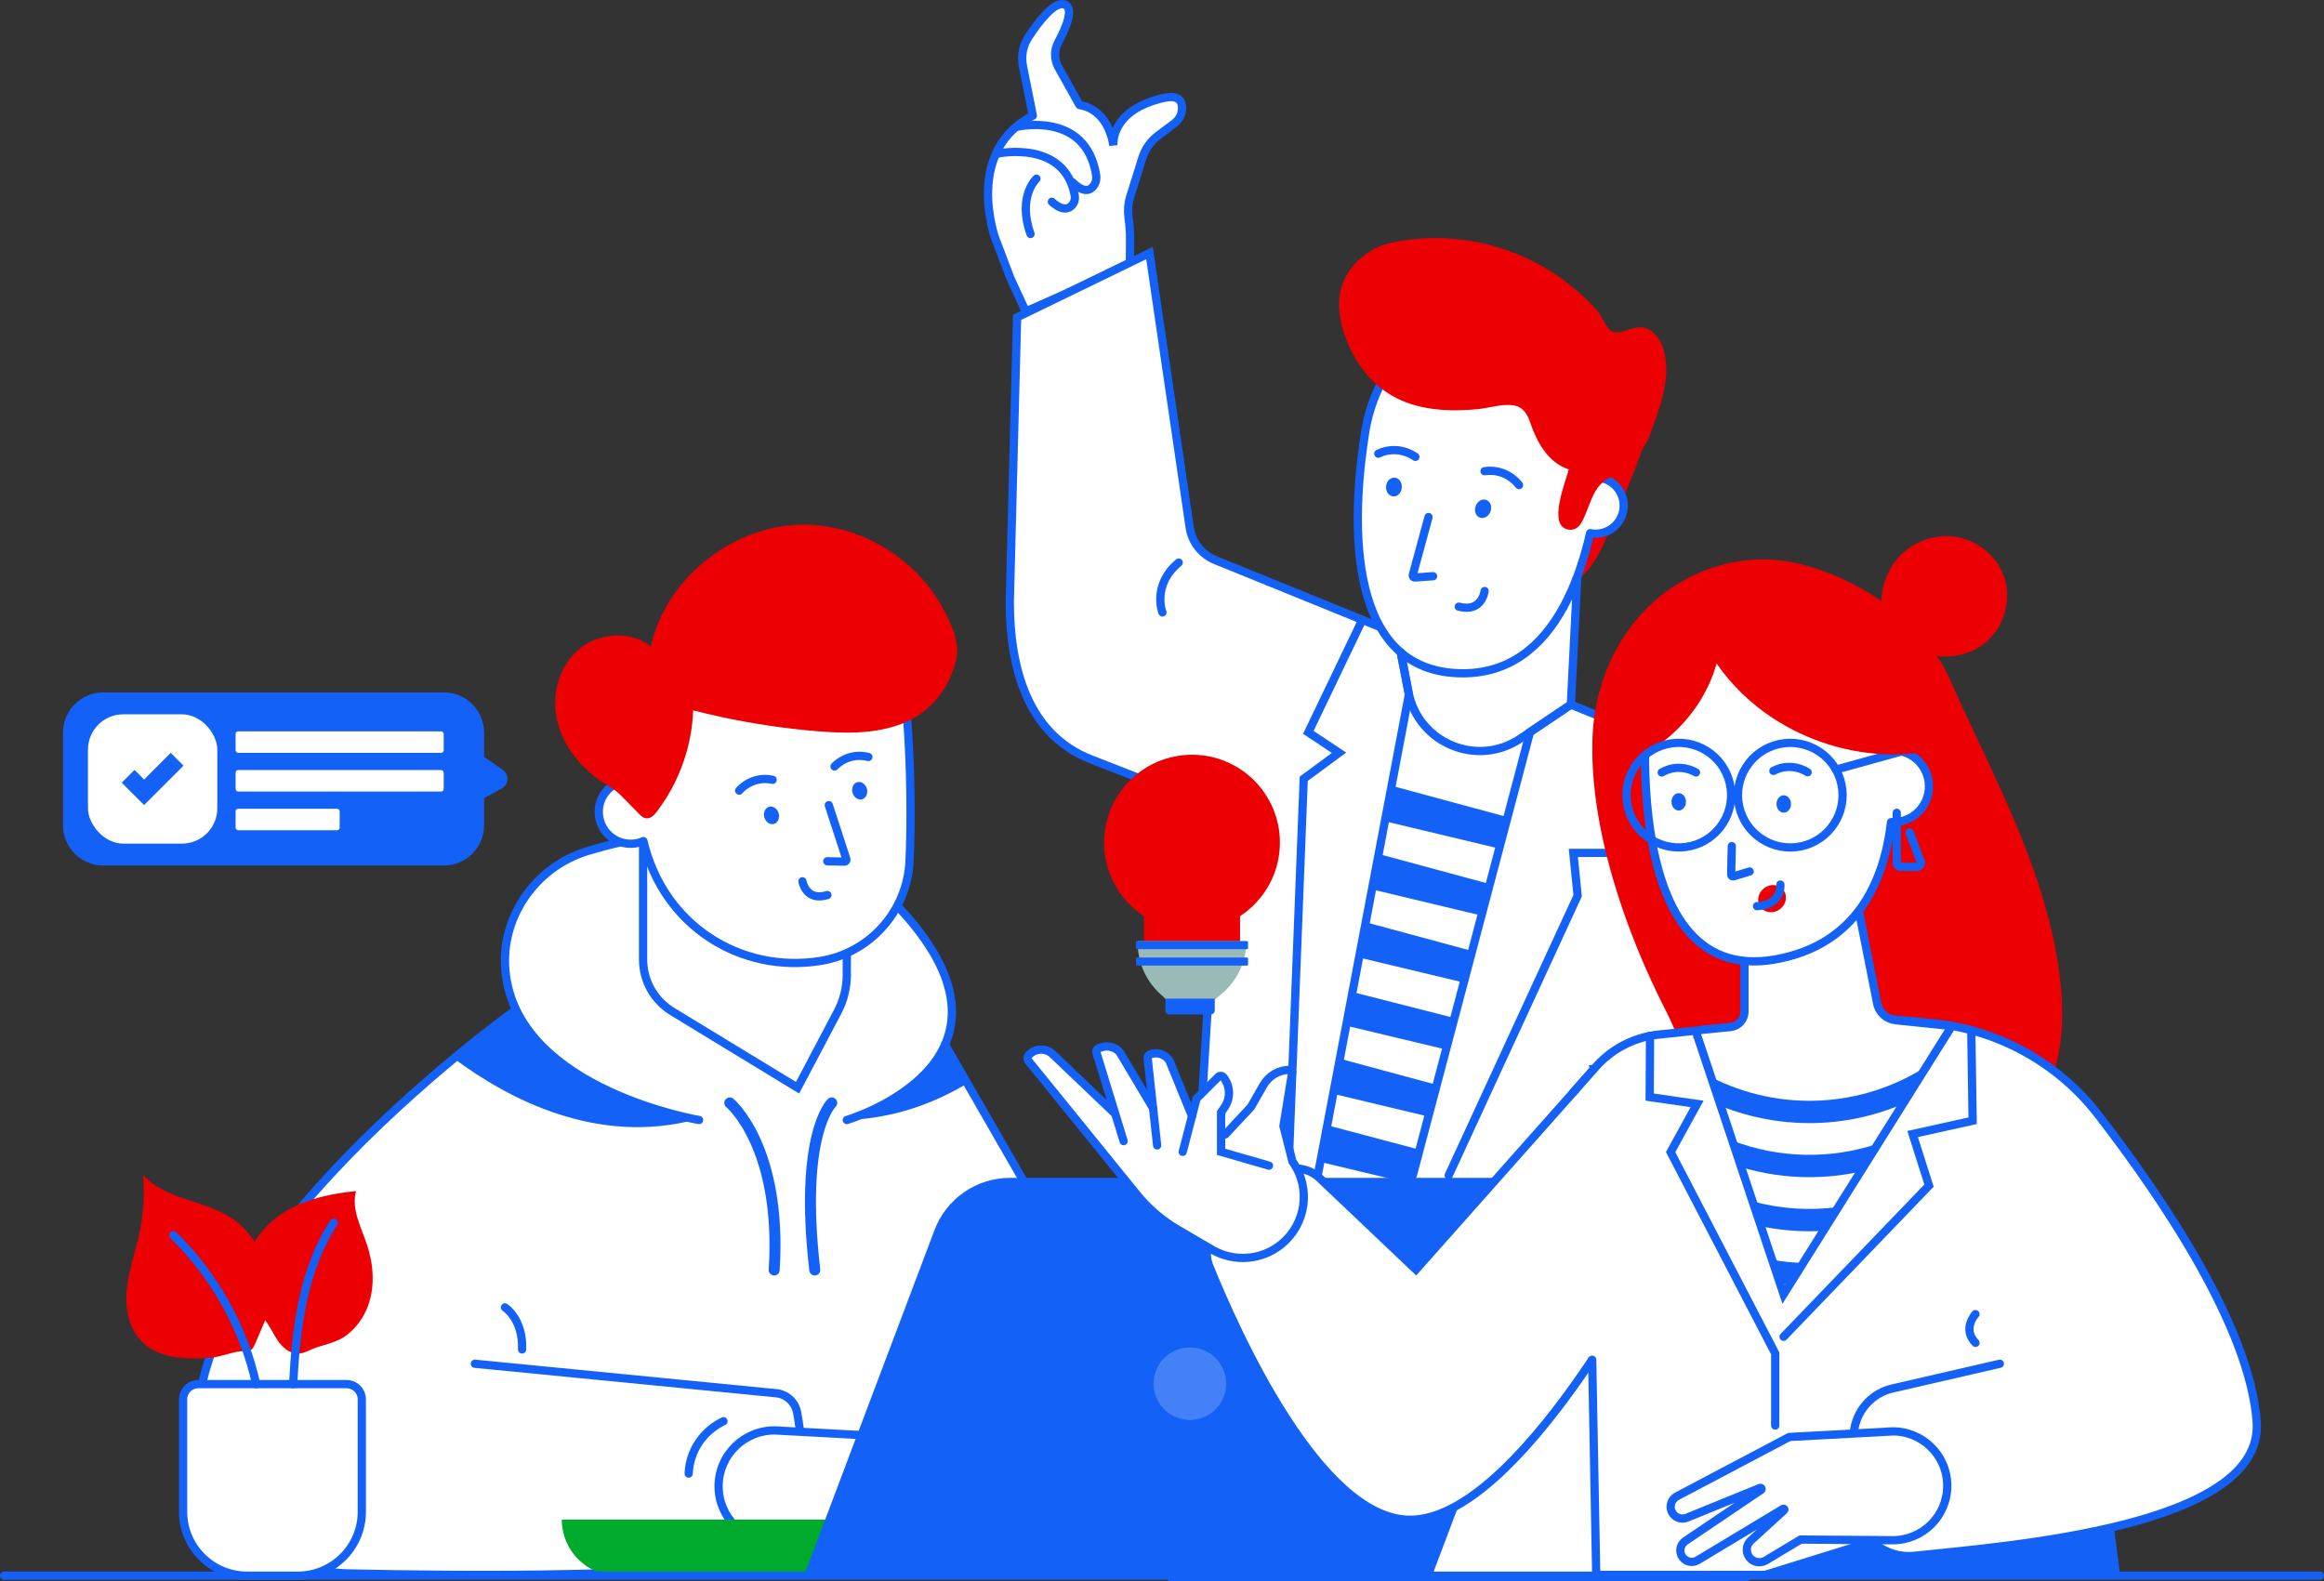
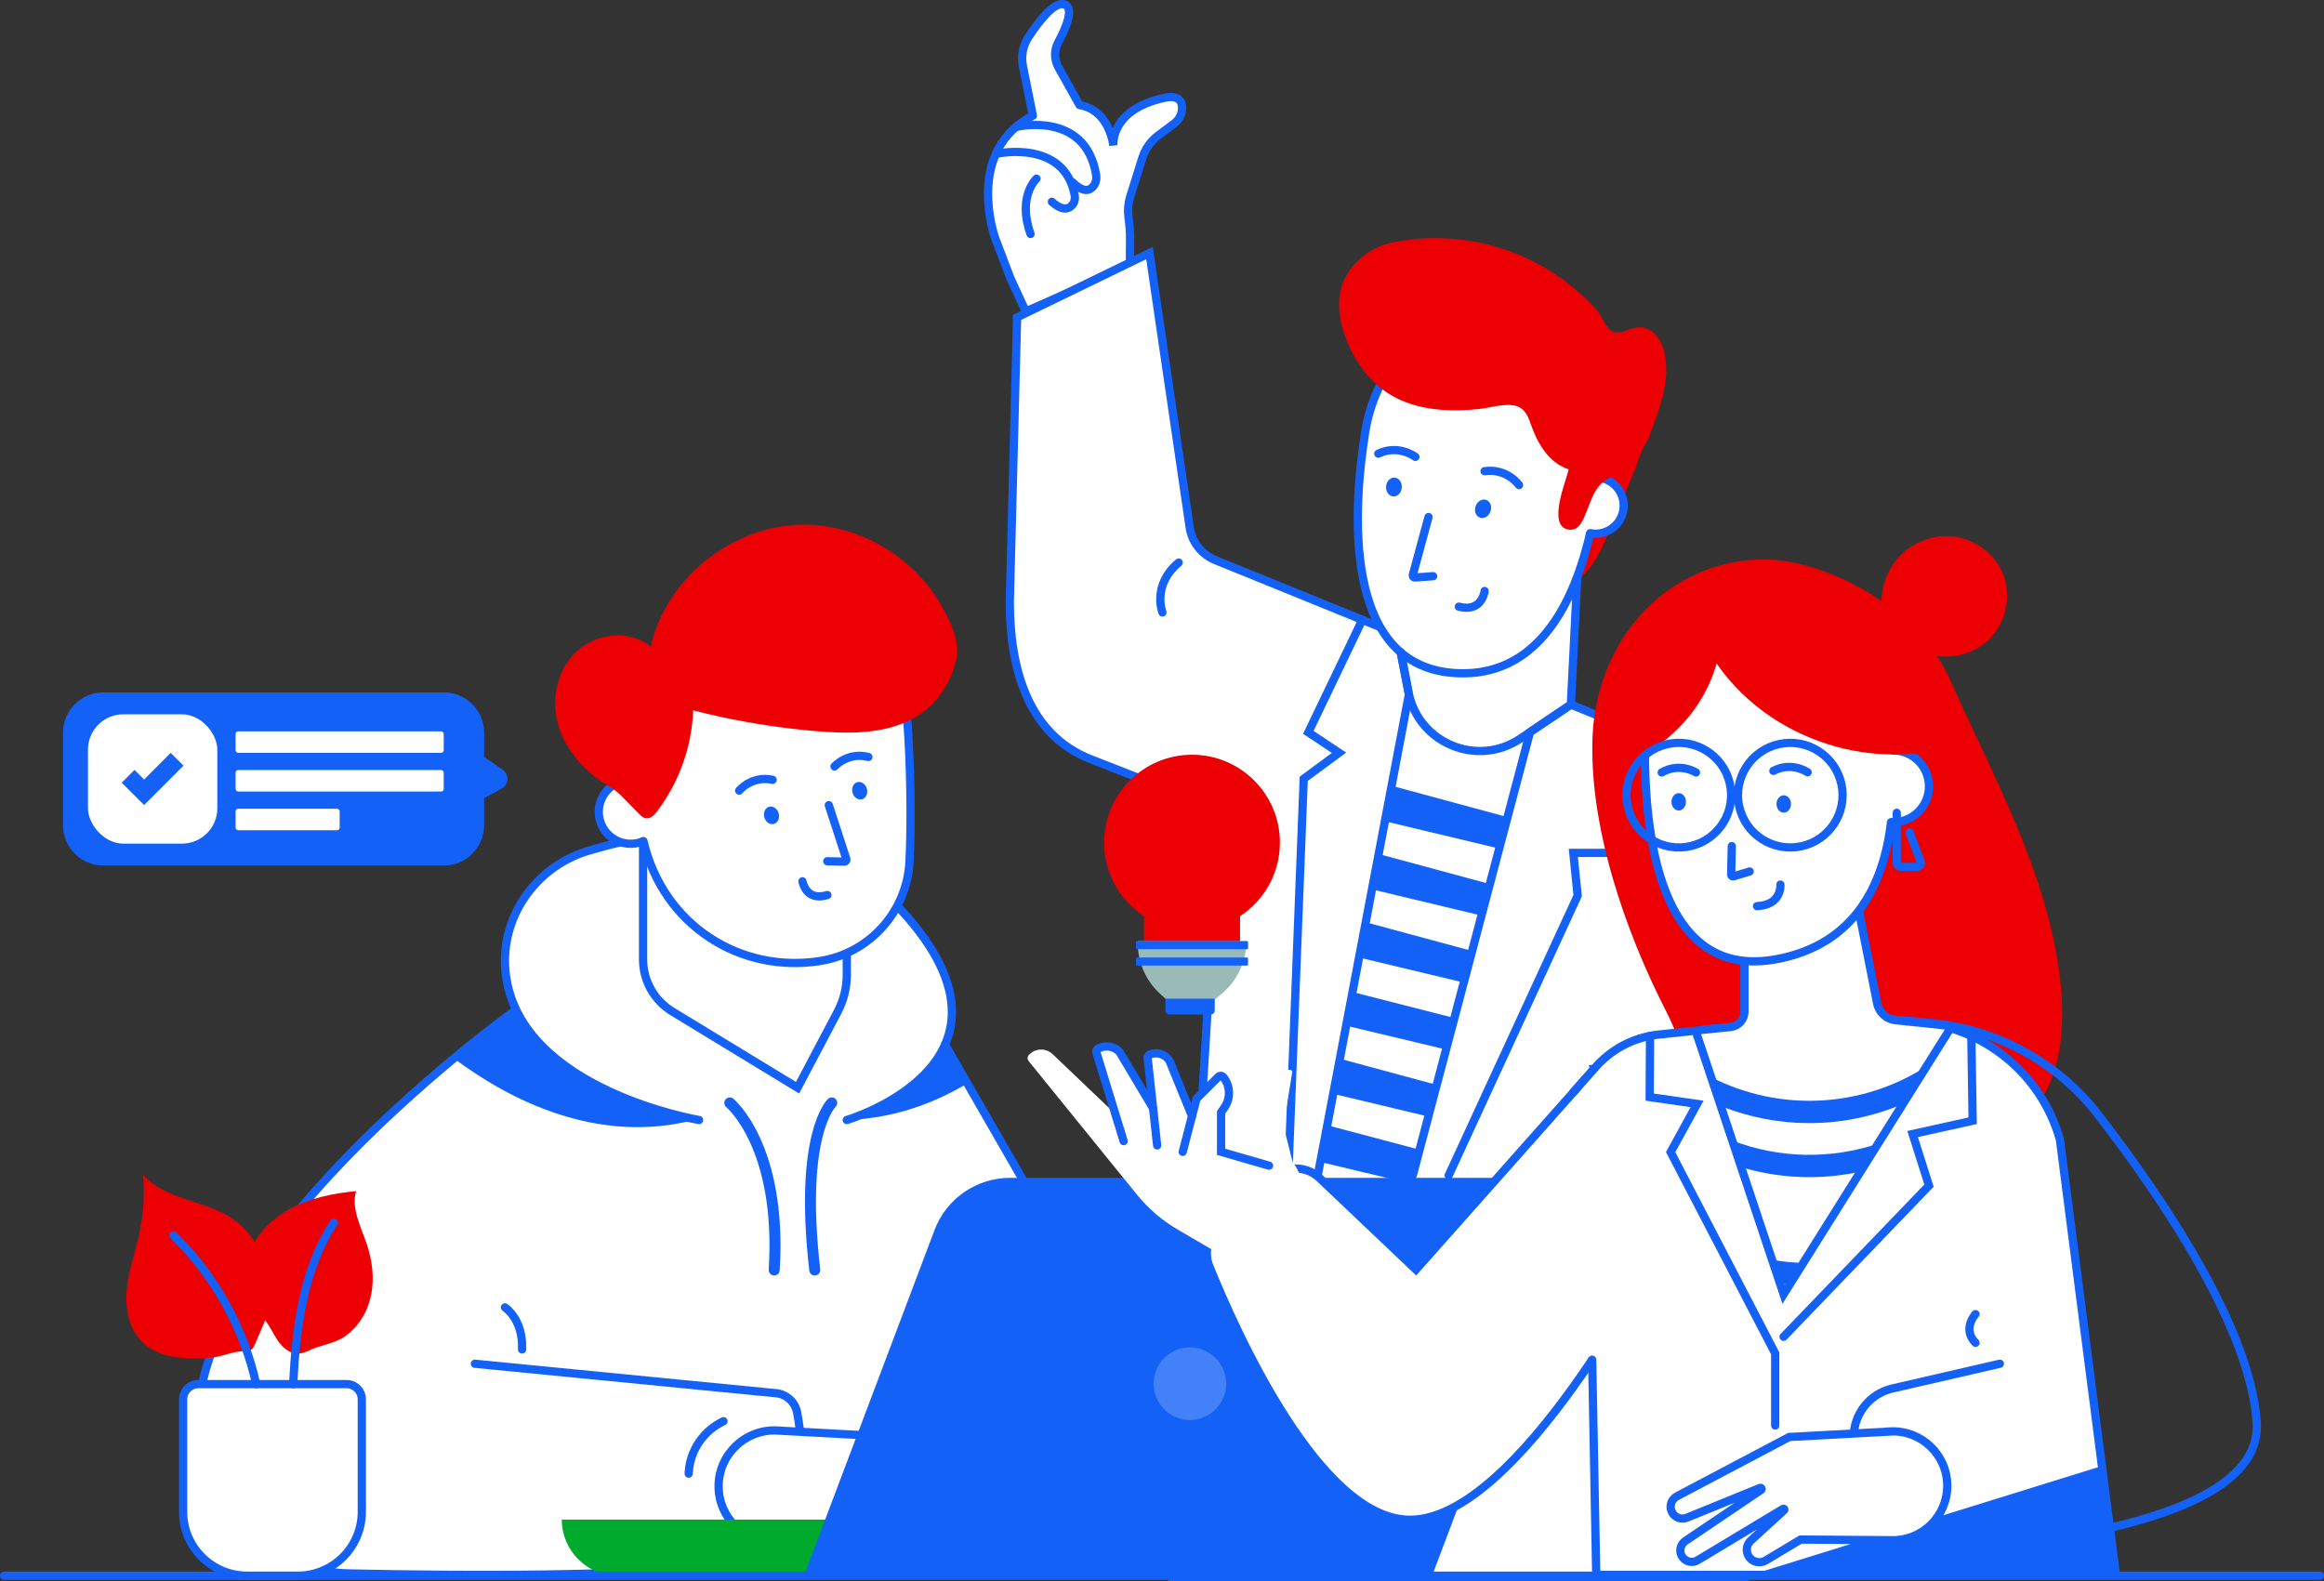
<svg xmlns="http://www.w3.org/2000/svg" id="katman_2" data-name="katman 2" viewBox="0 0 845.17 575.12">
  <rect x="0" y="0" width="845.17" height="575.12" fill="#333333" stroke="none" />
  <defs>
    <style>      .cls-1 {        stroke-width: 2px;      }      .cls-1, .cls-2, .cls-3, .cls-4 {        fill: none;        stroke: #1461f8;        stroke-miterlimit: 10;      }      .cls-1, .cls-3, .cls-4 {        stroke-linecap: round;      }      .cls-5 {        fill: #1461f8;      }      .cls-6 {        fill: #00aa2d;      }      .cls-7 {        fill: #fff;      }      .cls-8 {        fill: #ed0003;      }      .cls-2, .cls-4 {        stroke-width: 3px;      }      .cls-3 {        stroke-width: 4px;      }      .cls-9 {        fill: #4381f9;      }      .cls-10 {        fill: #9abab8;      }    </style>
  </defs>
  <g id="About_us" data-name="About us">
    <g>
      <g>
        <path class="cls-8" d="M584.04,139.49c2.14-.26,4.1.14,6.04,1.01.9.41,1.89.47,2.81.82,1.05.4,2.02.99,2.97,1.58,2.48,1.55,5.19,3.44,5.7,6.32.24,1.33-.05,2.7-.35,4.02-.62,2.73-.99,5.66-2.63,7.98-1.78,2.52-2.53,5.71-3.64,8.54-3.11,7.94-6.45,15.79-9.79,23.64-2.77,6.52-5.79,13.35-11.49,17.55-1.79,1.32-4.18,2.35-6.19,1.39-1.67-.8-2.47-2.71-3.05-4.47-4.86-14.64-5.01-30.81-.42-45.54,2.19-7.04,5.59-13.95,11.24-18.68,2.52-2.11,5.53-3.77,8.8-4.16Z" />
        <path class="cls-7" d="M376.4,41.69c25.87-12.54,28.45,10.78,28.5,11.26-.04-.42-1.14-13.08,18.55-17.37,5.07-1.1,6.35,1.16,6.44,3.52.08,2.29-1.05,4.45-2.88,5.82l-5.83,4.38c-2.72,2.04-4.73,4.89-5.75,8.14l-4.42,14.12c-.73,2.35-.94,4.82-.63,7.24.36,2.72.61,5.44.59,8.18l-.07,9.6-37.86,16.69-5.57-12.05-5.55-14.6s-11.67-32.26,14.47-44.93Z" />
        <path class="cls-4" d="M376.4,41.69c25.87-12.54,28.45,10.78,28.5,11.26-.04-.42-1.14-13.08,18.55-17.37,5.07-1.1,6.35,1.16,6.44,3.52.08,2.29-1.05,4.45-2.88,5.82l-5.83,4.38c-2.72,2.04-4.73,4.89-5.75,8.14l-4.42,14.12c-.73,2.35-.94,4.82-.63,7.24.36,2.72.61,5.44.59,8.18l-.07,9.6-37.86,16.69-5.57-12.05-5.55-14.6s-11.67-32.26,14.47-44.93Z" />
        <path class="cls-7" d="M375.97,43.85l-3.96-19.81c-.73-3.67,0-7.47,2.05-10.6,3.55-5.41,9.32-13.01,13.02-11.82,3.79,1.22.41,8.85-2.23,13.76-1.48,2.74-1.51,6.02-.11,8.8l8.91,17.73-17.68,1.93Z" />
        <path class="cls-4" d="M375.62,42.08l-3.61-18.04c-.73-3.67,0-7.47,2.05-10.6,3.55-5.41,9.32-13.01,13.02-11.82,3.79,1.22.41,8.85-2.23,13.76-1.48,2.74-1.51,6.02-.11,8.8l7.84,14.02" />
        <path class="cls-4" d="M369.89,46.11s24.93-5.89,28.73,17.5c.23,1.44-.08,2.96-.98,4.1-1.23,1.56-3.54,2.6-7.58-1.42" />
        <path class="cls-4" d="M362.94,55.84s24.21-5.12,27.9,15.22c.23,1.25-.07,2.57-.95,3.57-1.19,1.36-3.44,2.26-7.36-1.24" />
        <path class="cls-4" d="M376.93,64.99s-7.04,6.4-2.16,20.12" />
        <path class="cls-7" d="M619.88,276.03l-177.87-72.29c-4.96-2.02-8.51-6.49-9.34-11.78l-14.64-99.92-48.14,23.38-2.66,103.45c0,24.44,6.72,48.41,29.48,57.3l32.42,12.67c8.92,3.48,14.43,12.47,13.49,22l-16.1,261.91h208.06v-274.9c0-9.58-5.8-18.2-14.68-21.81Z" />
        <path class="cls-4" d="M619.88,276.03l-177.87-72.29c-4.96-2.02-8.51-6.49-9.34-11.78l-14.64-99.92-48.14,23.38-2.66,103.45c0,24.44,6.72,48.41,29.48,57.3l32.42,12.67c8.92,3.48,14.43,12.47,13.49,22l-16.1,262.79h208.06v-275.78c0-9.58-5.8-18.2-14.68-21.81Z" />
        <path class="cls-7" d="M618.37,297.95l4.03-20.24c16.43,7.11,28.53,21.57,32.64,38.99l25.18,106.55c7.41,31.37-16.39,61.45-48.62,61.45h-156.59s-20.5-30.62,0-45.4l117.73-13.82,25.64-127.52Z" />
        <path class="cls-4" d="M622.4,277.71c16.43,7.11,28.53,21.57,32.64,38.99l25.18,106.55c7.41,31.37-16.39,61.45-48.62,61.45h-152.73c-2.48,0-4.75-1.34-5.94-3.51-4.64-8.47-14.18-30.16,2.08-41.89l75.69-7.87" />
        <path class="cls-7" d="M573.74,207.28l-2.46,49-18.87,12.7c-15.46,10.41-36.54,1.67-40.08-16.64l-4.21-21.74,2.04-31.55,63.58,8.22Z" />
        <path class="cls-4" d="M573.74,207.28l-2.46,49-18.36,12.36c-15.7,10.57-37.1,1.69-40.7-16.89l-4.1-21.14,2.04-31.55,63.58,8.22Z" />
        <path class="cls-7" d="M509.75,128.42c-7.04,8.01-11.51,17.94-13.22,28.47-4.38,27.08-9.06,86.44,33.8,87.98,37.05,1.33,48.12-42.23,51.39-71.42,2.39-21.33-7.37-42.41-25.7-53.56-13.2-8.03-29.78-10.23-46.27,8.53Z" />
        <path class="cls-4" d="M509.75,128.42c-7.04,8.01-11.51,17.94-13.22,28.47-4.38,27.08-9.06,86.44,33.8,87.98,37.05,1.33,48.12-42.23,51.39-71.42,2.39-21.33-7.37-42.41-25.7-53.56-13.2-8.03-29.78-10.23-46.27,8.53Z" />
        <path class="cls-7" d="M570.2,185.7c1,5.56,6.31,9.26,11.87,8.26,5.56-1,9.26-6.31,8.26-11.87-1-5.56-6.31-9.26-11.87-8.26-5.56,1-9.26,6.31-8.26,11.87Z" />
        <path class="cls-4" d="M578.29,193.93c1.21.24,2.49.26,3.78.03,5.56-1,9.26-6.31,8.26-11.87-1-5.56-6.31-9.26-11.87-8.26" />
        <path class="cls-8" d="M576.94,186.14c1.27-3.03,2.26-6.36,4.29-9,2.3-3,5.54-3.88,8.5-6.02,7.8-5.66,11.26-14.69,13.97-23.57,1.82-5.96,2.97-12.31,1.79-18.43-.76-3.93-2.78-7.97-6.46-9.55-4.58-1.97-8.28,2.12-12.04,1.2-2.87-.71-4.37-5.86-6.18-7.87-3.01-3.34-6.31-6.43-9.83-9.22-6.24-4.94-13.22-8.96-20.65-11.83-9.15-3.53-18.98-5.3-28.78-5.24-4.93.03-9.85.52-14.69,1.48-4.13.82-7.6,2.34-10.92,4.92-3.67,2.86-6.67,6.69-8.03,11.19-2.67,8.83.8,19.18,5.39,26.77,9.97,16.46,26.25,19.6,44.26,17.83,4.24-.42,9.12-2.15,13.37-1.26,3.06.64,4.58,3.24,5.51,6.01,2.41,7.14,6.41,14.64,14.05,17.18-.95,4.27-8.18,21.22.33,21.95,3.64.31,4.99-3.83,6.13-6.54Z" />
        <path class="cls-4" d="M583.51,397.54s-6.91,8.81-3.24,18.88" />
        <path class="cls-7" d="M480.97,438.97l-39.72-5.01-47.81,15.14c-2.4.76-3.77,3.29-3.09,5.72h0c.67,2.37,3.05,3.81,5.46,3.3l30.51-6.43c.52-.11.75.62.27.83l-33.03,14.54c-2.31,1.02-3.34,3.74-2.28,6.03h0c1,2.15,3.49,3.17,5.71,2.33l36.83-13.97c.37-.14.62.37.29.58l-15.05,9.46c-3.39,2.13-2.97,7.19.72,8.74h0c1.17.49,2.48.51,3.66.07l15-5.66,35.66,6.73c11.72,2.19,22.98-5.57,25.1-17.29h0c2.18-12.04-6.11-23.47-18.23-25.13Z" />
        <path class="cls-2" d="M480.97,438.97l-39.72-5.01-47.81,15.14c-2.4.76-3.77,3.29-3.09,5.72h0c.67,2.37,3.05,3.81,5.46,3.3l30.51-6.43c.52-.11.75.62.27.83l-33.03,14.54c-2.31,1.02-3.34,3.74-2.28,6.03h0c1,2.15,3.49,3.17,5.71,2.33l36.83-13.97c.37-.14.62.37.29.58l-15.05,9.46c-3.39,2.13-2.97,7.19.72,8.74h0c1.17.49,2.48.51,3.66.07l15-5.66,35.66,6.73c11.72,2.19,22.98-5.57,25.1-17.29h0c2.18-12.04-6.11-23.47-18.23-25.13Z" />
        <path class="cls-4" d="M422.74,222.76s-3.9-9.93,5.92-18.13" />
        <path class="cls-4" d="M519.51,188.06l-5.71,21.04c-.14.51.27,1,.79.96l6.59-.48" />
        <path class="cls-4" d="M539.91,214.98s-.92,7.92-9.38,5.68" />
        <path class="cls-4" d="M514.73,166.18s-6.03-4.67-13.48-1.17" />
        <path class="cls-4" d="M552.44,176.44s-4.41-6.23-12.55-5.06" />
        <path class="cls-5" d="M504.08,176.9c-.16,1.89.98,3.52,2.56,3.66s2.99-1.28,3.15-3.17c.16-1.89-.98-3.52-2.56-3.66-1.58-.14-2.99,1.28-3.15,3.17Z" />
        <path class="cls-5" d="M536.65,184.09c-.64,1.78.06,3.66,1.55,4.19,1.49.53,3.21-.48,3.85-2.26.64-1.78-.06-3.66-1.55-4.19-1.49-.53-3.21.48-3.85,2.26Z" />
        <polyline class="cls-4" points="584.39 261.61 590.48 310.22 572.17 310.22 573.74 325.79 526.84 427.54" />
        <polyline class="cls-4" points="495.43 225.45 475.8 266.38 486.96 273.8 474.13 283.26 468.35 431.42" />
        <polygon class="cls-5" points="503.64 298.71 545.18 308.64 548.27 297.22 506.37 285.88 503.64 298.71" />
        <polygon class="cls-5" points="498.94 323.49 539.44 333.18 542.53 321.75 501.38 310.62 498.94 323.49" />
        <polygon class="cls-5" points="494.25 348.28 532.45 357.42 535.37 345.9 496.68 335.44 494.25 348.28" />
        <polygon class="cls-5" points="489.55 373.07 525.96 381.77 528.92 370.28 491.87 360.83 489.55 373.07" />
        <polygon class="cls-5" points="484.85 397.85 519.55 406.15 522.49 394.6 487.27 385.08 484.85 397.85" />
        <polygon class="cls-5" points="480.16 422.64 513.08 430.51 516.25 418.18 482.69 409.28 480.16 422.64" />
        <polyline class="cls-4" points="571.28 256.28 556.42 266.28 513.78 427.54" />
        <polyline class="cls-4" points="509.41 237.28 512.38 252.59 478.49 431.42" />
      </g>
      <g>
        <path class="cls-8" d="M465.47,306.49c0-17.66-14.31-31.97-31.97-31.97s-31.97,14.31-31.97,31.97c0,11.2,5.77,21.04,14.49,26.75v20.4l34.95-3.59v-16.81c8.72-5.71,14.49-15.55,14.49-26.75Z" />
        <path class="cls-10" d="M444.28,361.48l-2.66,2.23h-17.3l-2.49-2.29c-5.14-4.73-8.07-11.41-8.07-18.4v-.72h39.49c0,7.4-3.28,14.43-8.96,19.18Z" />
        <rect class="cls-5" x="413.12" y="342.3" width="40.76" height="2.93" rx=".36" ry=".36" />
        <rect class="cls-5" x="413.12" y="348.27" width="40.76" height="2.93" rx=".36" ry=".36" />
        <path class="cls-5" d="M423.83,363.25h17.94v4.31c0,.79-.64,1.43-1.43,1.43h-15.08c-.79,0-1.43-.64-1.43-1.43v-4.31h0Z" />
      </g>
      <g>
        <path class="cls-7" d="M318.7,361.72c9.35-.03,18,4.98,22.62,13.11l52.7,92.63,23.3,5.27c44,16.82,29.12,100.11,29.12,100.11l-319.76-.55c-21.47-.48-41.26-12.71-50.31-32.18-31.32-67.31,91.27-158.61,114.83-175.34,2.47-1.75,5.42-2.69,8.44-2.7l119.08-.35Z" />
        <path class="cls-5" d="M187.24,367.61c-5.4,3.93-13.25,9.83-22.35,17.22,20.39,15.33,52.71,31.85,88.2,22.35,0,0-51.89-7.86-65.85-39.56Z" />
        <path class="cls-5" d="M307.95,407.38c16.91-.58,31.64-5.94,44.19-13.53l-8.37-14.7c-8.47,19.35-35.82,28.23-35.82,28.23Z" />
        <path class="cls-7" d="M330.6,334.26c-35.39-41.46-87.91-33.46-116.72-24.78-19.61,5.9-32.61,25.1-29.88,45.39,5.63,41.75,70.24,52.51,70.24,52.51h53.71s67.95-20.06,22.65-73.12Z" />
        <path class="cls-4" d="M254.24,407.38s-64.61-10.77-70.24-52.51c-2.74-20.29,10.27-39.49,29.88-45.39,28.81-8.67,81.33-16.67,116.72,24.78,45.3,53.06-22.65,73.12-22.65,73.12" />
        <path class="cls-7" d="M240.81,293.47c1.01,6.33-3.29,12.28-9.62,13.29-6.33,1.01-12.28-3.3-13.29-9.62s3.29-12.28,9.62-13.29c6.33-1.01,12.28,3.3,13.29,9.62Z" />
        <path class="cls-2" d="M240.81,293.47c1.01,6.33-3.29,12.28-9.62,13.29-6.33,1.01-12.28-3.3-13.29-9.62s3.29-12.28,9.62-13.29c6.33-1.01,12.28,3.3,13.29,9.62Z" />
        <path class="cls-7" d="M233.87,306.65v44.64c0,6.3,3.28,12.15,8.67,15.42l47.51,28.93,17.9-33.96v-42.3l-74.08-12.72Z" />
        <path class="cls-2" d="M233.87,306.65v42.36c0,7.72,4.02,14.87,10.61,18.89l45.57,27.74,14.6-27.69c2.17-4.12,3.3-8.7,3.3-13.36v-7.75" />
        <path class="cls-7" d="M298.31,349.53h0c-28.91,4.63-56.58-13.51-63.87-41.87l-14.96-58.23s95.16-41.51,104.79-16.78c7.68,19.72,7.75,54.88,6.5,80.57-.89,18.26-14.41,33.41-32.46,36.3Z" />
        <path class="cls-4" d="M329.98,262.4c1.2,15.84,1.48,36.57.79,50.83-.89,18.26-14.41,33.41-32.46,36.3h0c-28.91,4.63-57.09-12.81-64.31-43.59" />
        <path class="cls-8" d="M262.47,260.82c-3.48-.74-6.94-1.56-10.39-2.44-.45,13.16-5.11,26.19-13.16,36.78-.99,1.31-2.36,2.72-4,2.48-1.03-.15-1.83-.92-2.55-1.65-2.19-2.22-4.38-4.45-6.57-6.67-2.61-2.65-5.38-3.74-8.42-5.99-7.44-5.51-13.31-13.42-15.01-22.43-1.7-9.01,1.23-19.07,8.45-24.96,7.22-5.89,18.7-6.62,25.86-.76,5.29-24.19,28.74-43.45,53.93-44.32,15.51-.53,30.75,5.95,41.7,16.5,4.09,3.94,7.61,8.46,10.32,13.41,3.1,5.64,6.58,12.46,5.12,19.05-2.35,10.62-9.41,19.35-19.57,23.35-9.87,3.88-20.86,3.65-31.43,2.76-11.53-.98-22.99-2.69-34.29-5.1Z" />
        <path class="cls-4" d="M343.68,379.95l50.33,87.51,23.3,5.27c44,16.82,29.12,100.11,29.12,100.11" />
        <path class="cls-4" d="M187.24,367.61s-142.29,101.65-110.89,172.5c8.7,19.63,28.85,31.7,50.31,32.18,39.28.88,131.96,1.78,149.74-6.37,18.18-8.33,16.25-37.47,13.49-52.15-.74-3.93-4.06-6.84-8.05-7.06l-109.14-10.68" />
        <path class="cls-7" d="M282.52,520.32l37.78,2.04,41.92,22.14c2.11,1.11,2.95,3.7,1.91,5.84h0c-1.02,2.09-3.48,3.03-5.63,2.15l-27.3-11.12c-.46-.19-.8.45-.39.73l28.27,19.09c1.98,1.34,2.48,4.04,1.1,6h0c-1.29,1.83-3.78,2.36-5.7,1.2l-31.89-19.2c-.32-.19-.64.24-.37.49l12.4,11.33c2.79,2.55,1.55,7.19-2.14,8.01h0c-1.17.26-2.39.06-3.42-.55l-13-7.8-34.3.25c-11.27.06-20.43-9.05-20.43-20.32h0c0-11.56,9.64-20.79,21.19-20.3Z" />
        <path class="cls-2" d="M282.52,520.32l37.78,2.04,41.92,22.14c2.11,1.11,2.95,3.7,1.91,5.84h0c-1.02,2.09-3.48,3.03-5.63,2.15l-27.3-11.12c-.46-.19-.8.45-.39.73l28.27,19.09c1.98,1.34,2.48,4.04,1.1,6h0c-1.29,1.83-3.78,2.36-5.7,1.2l-31.89-19.2c-.32-.19-.64.24-.37.49l12.4,11.33c2.79,2.55,1.55,7.19-2.14,8.01h0c-1.17.26-2.39.06-3.42-.55l-13-7.8-34.3.25c-11.27.06-20.43-9.05-20.43-20.32h0c0-11.56,9.64-20.79,21.19-20.3Z" />
        <path class="cls-4" d="M250.45,535.99h0c.36-8.52,5.49-15.67,12.67-19.05" />
        <path class="cls-4" d="M183.64,475.53s6.65,4.25,6.23,15.3" />
        <path class="cls-4" d="M390.02,472.58s-26.75.41-30.6,31.85" />
        <path class="cls-1" d="M405.32,490.83s-21.13.33-24.17,25.16" />
        <path class="cls-3" d="M265.41,401.16s19.01,15.72,16.14,60.77" />
        <path class="cls-3" d="M302.48,401.16s-11.91,11.05-6.17,60.77" />
        <path class="cls-4" d="M301.41,292.86l6.38,19.6c.15.47-.21.96-.7.94l-6.24-.14" />
        <path class="cls-4" d="M291.83,320.55s1.17,7.44,9.07,5" />
        <path class="cls-4" d="M303.49,278.78s4.79-5.39,12.32-3.44" />
        <path class="cls-4" d="M268.81,287.57s4.57-5.58,12.17-3.93" />
        <path class="cls-5" d="M315.26,286.88c.48,1.72-.3,3.45-1.74,3.85s-3-.67-3.48-2.39c-.48-1.72.3-3.45,1.74-3.85s3,.67,3.48,2.39Z" />
        <path class="cls-5" d="M283.18,295.84c.48,1.72-.3,3.45-1.74,3.85s-3-.67-3.48-2.39c-.48-1.72.3-3.45,1.74-3.85s3,.67,3.48,2.39Z" />
      </g>
      <g>
        <path class="cls-6" d="M358.83,573.13h-134.11c-11.28,0-20.42-9.14-20.42-20.42h154.53v20.42Z" />
        <path class="cls-5" d="M520.81,573.13h-228.43l47.48-125.73c4.31-11.42,15.25-18.98,27.46-18.98h185.12c11.13,0,18.82,11.13,14.89,21.54l-46.52,123.18Z" />
        <path class="cls-9" d="M445.68,505.8c-1.39,7.15-8.31,11.83-15.47,10.44-7.15-1.39-11.83-8.31-10.44-15.47s8.31-11.83,15.47-10.44c7.15,1.39,11.83,8.31,10.44,15.47Z" />
      </g>
      <line class="cls-4" x1="1.5" y1="573.12" x2="843.67" y2="573.12" />
      <g>
        <path class="cls-8" d="M646.82,430.76c27.67,8.62,71.48-7.51,89.32-23.49,13.46-12.05,14.96-32.77,13.24-49.47-4.06-39.41-24.5-75.1-40.25-110.7-9.63-21.78-35.87-38.89-58.99-42.87-17.68-3.04-36.47,3.21-49.6,15.43-13.13,12.23-20.62,30-21.37,47.92-1.38,33.08,11.89,71.28,26.8,100.35,10.3,20.09,15.63,54.96,40.85,62.82Z" />
        <path class="cls-7" d="M579.78,388.73l-64.84,73.05-35.09-33.32c-4.76-4.52-12.2-4.57-17.02-.12l-19.93,18.39c-3.81,3.51-5.05,9.01-3.11,13.81,9.61,23.75,39.99,91.83,72.7,92.24,39.63.49,89.53-96.87,89.53-96.87l-22.25-67.18Z" />
        <path class="cls-4" d="M579.78,388.73l-64.84,73.05-35.09-33.32c-4.76-4.52-12.2-4.57-17.02-.12l-19.93,18.39c-3.81,3.51-5.05,9.01-3.11,13.81,9.61,23.75,39.99,91.83,72.7,92.24,39.63.49,89.53-96.87,89.53-96.87l-22.25-67.18Z" />
        <path class="cls-7" d="M697.35,371.67l-27.32-2.36-66.79,6.99c-15.79,1.65-28.57,13.56-31.33,29.19l-9.34,52.84c-1.95,11.01,1.76,22.27,9.87,29.97l6.58,6.26,1.47,78.28h188.99l-20.36-158.35c-6.67-23.65-27.3-40.71-51.78-42.82Z" />
        <polygon class="cls-5" points="764.4 533.22 769.49 572.85 636.79 572.85 764.4 533.22" />
        <path class="cls-4" d="M579.03,494.56l1.47,78.28h188.99l-20.36-158.35c-6.67-23.65-27.3-40.71-51.78-42.82l-27.32-2.36-66.79,6.99c-9.37.98-17.69,5.58-23.47,12.42l-7.61,8.58" />
-         <path class="cls-7" d="M670.04,369.31l31.62,2.73c24.24,2.09,46.53,14.19,61.4,33.44,23.43,30.34,55.2,77.33,57.63,111.71,2.7,38.28-90.62,45.09-124.45,48.7-8.67.92-16.94-4.08-20.01-12.24-2.87-7.65-4.7-18.85-1.8-34.25,1.34-7.1,6.75-12.75,13.79-14.37l39.06-9s-39.14-40.12-39.63-59.2c-.49-19.08-17.61-67.52-17.61-67.52Z" />
        <path class="cls-4" d="M670.04,369.31l31.62,2.73c24.24,2.09,46.53,14.19,61.4,33.44,23.43,30.34,55.2,77.33,57.63,111.71,2.7,38.28-90.62,45.09-124.45,48.7-8.67.92-16.94-4.08-20.01-12.24-2.87-7.65-4.7-18.85-1.8-34.25,1.34-7.1,6.75-12.75,13.79-14.37l39.06-9" />
        <path class="cls-7" d="M687.51,520.69l-36.81,1.98-40.84,21.57c-2.05,1.08-2.88,3.6-1.86,5.69h0c.99,2.04,3.39,2.95,5.49,2.1l26.6-10.84c.45-.18.78.44.38.71l-27.55,18.6c-1.93,1.3-2.42,3.94-1.08,5.84h0c1.26,1.79,3.68,2.3,5.55,1.17l31.08-18.71c.31-.19.63.23.36.48l-12.08,11.04c-2.72,2.49-1.51,7,2.08,7.8h0c1.14.25,2.33.06,3.33-.54l12.67-7.6,33.42.24c10.98.06,19.91-8.82,19.91-19.79h0c0-11.27-9.39-20.26-20.65-19.78Z" />
        <path class="cls-2" d="M687.51,520.69l-36.81,1.98-40.84,21.57c-2.05,1.08-2.88,3.6-1.86,5.69h0c.99,2.04,3.39,2.95,5.49,2.1l26.6-10.84c.45-.18.78.44.38.71l-27.55,18.6c-1.93,1.3-2.42,3.94-1.08,5.84h0c1.26,1.79,3.68,2.3,5.55,1.17l31.08-18.71c.31-.19.63.23.36.48l-12.08,11.04c-2.72,2.49-1.51,7,2.08,7.8h0c1.14.25,2.33.06,3.33-.54l12.67-7.6,33.42.24c10.98.06,19.91-8.82,19.91-19.79h0c0-11.27-9.39-20.26-20.65-19.78Z" />
        <path class="cls-7" d="M673.04,316.27l9.62,48.67c.65,3.3,3.38,5.79,6.73,6.14l18.76,1.94c.91.09,1.29,1.21.62,1.84l-60.13,95.9-31.12-93.24c-.83-1.16-.1-2.78,1.32-2.92l10.5-1.05c2.87-.29,5.06-2.7,5.06-5.59v-49.32l38.64-2.37Z" />
        <g>
-           <path class="cls-5" d="M637.36,436.96c10.2,2.78,20.8,3.46,31.18,2.06l-5.43,8.66c-1.7.1-3.4.16-5.1.16-5.9,0-11.81-.61-17.62-1.82l-3.02-9.06Z" />
          <path class="cls-5" d="M700.64,387.84l-8.58,13.68c-10.86,4.64-22.45,6.99-34.05,6.99-10.92,0-21.86-2.07-32.22-6.22l-3.5-10.49c24.92,12.69,54.62,11.27,78.3-3.93.02-.01.04-.02.05-.03Z" />
          <path class="cls-5" d="M683,415.97l-6.38,10.17c-6.12,1.35-12.36,2.03-18.6,2.03-8.34,0-16.69-1.21-24.79-3.63l-3.22-9.66c17.1,6.52,35.81,6.85,53,1.09Z" />
          <path class="cls-5" d="M644.46,458.23c3.75.66,7.54,1.03,11.33,1.14l-4.92,7.85c-1.18-.1-2.35-.21-3.53-.36l-2.88-8.63Z" />
        </g>
        <path class="cls-2" d="M673.04,316.27l9.62,48.67c.65,3.3,3.38,5.79,6.73,6.14l18.76,1.94c.91.09,1.29,1.21.62,1.84l-60.13,95.9-31.12-93.24c-.83-1.16-.1-2.78,1.32-2.92l10.5-1.05c2.87-.29,5.06-2.7,5.06-5.59v-49.32l38.64-2.37Z" />
        <circle class="cls-7" cx="688.46" cy="286.01" r="13.05" />
        <circle class="cls-2" cx="688.46" cy="286.01" r="13.05" />
        <path class="cls-7" d="M684.82,253.51s21.31,84.44-39.01,95.42c-60.32,10.98-46.14-102.02-46.14-102.02,0,0,37.46-52.45,85.14,6.6Z" />
        <path class="cls-4" d="M687.72,299.04c-2.58,21.9-12.62,44.56-41.91,49.89-60.32,10.98-46.14-102.02-46.14-102.02" />
        <path class="cls-8" d="M689.18,204.24c-3.03,3.95-4.71,8.86-4.96,13.81-.09,1.86-.41,4.41.41,6.11,1.16,2.38,2.93,4.56,4.85,6.36,1.21,1.13,2.56,1.96,3.87,2.94,1.63,1.22,2.7,2.32,4.71,3.27,7.94,3.74,18.07,2.33,24.61-3.52,6.54-5.85,9.05-15.85,5.93-24.05-2.86-7.53-10.2-13.09-18.2-14.03-8-.93-16.33,2.72-21.23,9.11Z" />
        <path class="cls-4" d="M629.81,307.74l-.24,10.31c-.02.48.44.84.91.7l5.82-1.77" />
        <path class="cls-4" d="M616.78,280.97s-5.91-3.8-12.47,0" />
        <path class="cls-4" d="M657.38,280.9s-5.75-4.04-12.46-.5" />
        <path class="cls-5" d="M607.86,291.65c0,1.74,1.18,3.16,2.64,3.16s2.64-1.41,2.64-3.16-1.18-3.16-2.64-3.16-2.64,1.41-2.64,3.16Z" />
        <path class="cls-5" d="M646.06,292.43c0,1.74,1.18,3.16,2.64,3.16s2.64-1.41,2.64-3.16-1.18-3.16-2.64-3.16-2.64,1.41-2.64,3.16Z" />
-         <path class="cls-8" d="M640.34,330.07c1.63,2.08,4.79,2.34,7.05.57s2.79-4.9,1.16-6.98c-1.63-2.08-4.79-2.34-7.05-.57-2.27,1.77-2.79,4.9-1.16,6.98Z" />
        <path class="cls-4" d="M647.48,321.75s.66,7.42-8.5,7.84" />
        <path class="cls-4" d="M718.43,477.98s-4.97,5.35,0,10.44" />
        <path class="cls-7" d="M374.05,383.85h0c2.27-2.62,6.26-2.81,8.77-.42l22.82,21.77-6.96-22.57c3.66-4.7,8.47,0,8.47,0l12.2,20.65-1.99-17.97c2.25-5.38,7.93.48,7.93.48l8.62,18.56,1.25-4.79s4.38-5.52,7.84-7.52c.83-.48,1.88-.21,2.39.6.86,1.36,1.92,3.77,1.34,6.87-.93,4.91-2.09,4.26-2.09,4.26l-.17,8.8,1.15.05,9.3-9.95,4.54-7.94c1.98-3.47,5.67-5.61,9.67-5.61h.07c.44,0,.79.38.75.83l-3.18,19.61,3.26,12.88.28.4c6.46,9.46,4.66,22.27-4.14,29.59h0c-7.18,5.97-17.33,6.8-25.39,2.09l-12.49-7.3c-5.69-3.33-10.73-7.65-14.88-12.77l-39.37-48.56c-.48-.6-.47-1.45.03-2.03Z" />
-         <path class="cls-4" d="M405.08,404.67l-22.25-21.23c-2.51-2.39-6.5-2.2-8.77.42h0c-.5.58-.52,1.44-.03,2.03l39.37,48.56c4.15,5.12,9.19,9.44,14.88,12.77l12.49,7.3c8.06,4.71,18.21,3.88,25.39-2.09h0c8.81-7.32,10.6-20.14,4.14-29.59l-.28-.4-3.26-12.88,3.18-19.61c.04-.44-.31-.83-.75-.83h-.07c-4,0-7.69,2.14-9.67,5.61l-4.54,7.94-9.3,9.95" />
        <path class="cls-4" d="M461.5,423.98l-17.43-5.03v-14.33l1.25-1.83c2.26-3.3,2.14-7.68-.29-10.85l-.1-.13c-.46-.6-1.34-.66-1.87-.12l-7.9,7.9-5.04,19.37" />
        <path class="cls-4" d="M433.5,405.95l-8.21-20.14c-1.52-2.4-4.56-3.35-7.18-2.23h0c-.52.22-.83.77-.74,1.33l3.45,31.71" />
        <path class="cls-4" d="M419.36,403.12l-12.2-20.48c-1.8-1.92-4.59-2.54-7.03-1.57l-.66.26c-.62.25-.93.93-.72,1.56l9.88,32.17" />
        <polyline class="cls-4" points="716.89 374.74 717.39 407.64 695.56 412.48 701.52 431.24 648.64 486.22" />
        <polyline class="cls-4" points="600.07 376.79 599.94 399.04 617.18 401.53 607.56 419.05 645.59 492.26 645.59 518.5" />
        <circle class="cls-4" cx="651.09" cy="289.18" r="19.02" transform="translate(-45.86 141.49) rotate(-11.98)" />
-         <line class="cls-4" x1="667.7" y1="279.92" x2="692.81" y2="272.96" />
        <path class="cls-8" d="M624.27,241.33c-5.08,18.29-20.46,33.31-38.81,37.91-1.3-14.47,1.95-29.17,8.13-42.31,2.97-6.32,6.7-12.43,11.98-16.99,8.55-7.38,20.34-9.95,31.62-9.88,16.21.1,32.35,5.21,45.68,14.47,11.35,7.88,19.21,18.24,24.83,30.76.85,1.9,2.35,3.37,3.34,5.17,1.09,1.97,1.28,4.21.89,6.41-.48,2.7-1.64,5.19-4.44,5.96-2.78.77-5.92.53-8.78.9-3.76.49-7.55.74-11.34.67-15.2-.25-30.31-5.01-42.98-13.43-7.85-5.21-14.77-11.86-20.11-19.64Z" />
        <circle class="cls-4" cx="610.55" cy="289.18" r="19.02" transform="translate(-50.38 149.29) rotate(-13.39)" />
        <path class="cls-4" d="M689.79,295.64v18.22c0,.79.64,1.44,1.44,1.44h5.88c1,0,1.7-1,1.35-1.94l-3.97-10.58" />
      </g>
      <g>
        <path class="cls-5" d="M182.83,280.02l-6.77-4.74v-8.77c0-8.1-6.56-14.66-14.66-14.66H37.57c-8.1,0-14.66,6.56-14.66,14.66v33.65c0,8.1,6.56,14.66,14.66,14.66h123.83c8.1,0,14.66-6.56,14.66-14.66v-9.84l6.4-3.53c2.59-1.43,2.78-5.08.36-6.77Z" />
        <g>
          <rect class="cls-7" x="31.99" y="259.81" width="47.04" height="47.04" rx="12.87" ry="12.87" />
          <polygon class="cls-5" points="52.41 292.82 44.27 284.69 48.92 280.04 52.41 283.53 62.09 273.84 66.74 278.49 52.41 292.82" />
        </g>
        <rect class="cls-7" x="85.68" y="266.01" width="75.69" height="7.83" rx=".95" ry=".95" />
        <rect class="cls-7" x="85.68" y="280.08" width="75.69" height="7.83" rx=".95" ry=".95" />
        <rect class="cls-7" x="85.68" y="294.16" width="37.85" height="7.83" rx=".95" ry=".95" />
      </g>
      <g>
        <path class="cls-7" d="M89.84,503.45h18.48c12.83,0,23.25,10.42,23.25,23.25v40.88c0,3.06-2.49,5.55-5.55,5.55h-53.89c-3.06,0-5.55-2.49-5.55-5.55v-40.88c0-12.83,10.42-23.25,23.25-23.25Z" transform="translate(198.16 1076.57) rotate(180)" />
        <path class="cls-4" d="M89.84,503.45h18.48c12.83,0,23.25,10.42,23.25,23.25v40.88c0,3.06-2.49,5.55-5.55,5.55h-53.89c-3.06,0-5.55-2.49-5.55-5.55v-40.88c0-12.83,10.42-23.25,23.25-23.25Z" transform="translate(198.16 1076.57) rotate(180)" />
        <path class="cls-8" d="M89.39,459.72c1.71-8.42,7.95-15.44,15.43-19.67,7.48-4.23,16.12-5.97,24.67-6.81-1.78,6.4,1.73,12.89,3.87,19.18,2.45,7.2,3.1,15.23.54,22.39-1.47,4.11-4.08,7.84-7.5,10.57-3.47,2.77-7.47,3.4-11.56,4.81-2.11.73-4.07,2.07-6.3,2.16-3.24.14-6-2.39-7.77-5.11-1.47-2.25-2.56-4.76-4.26-6.87-1.61-1.98-3.48-3.49-4.76-5.77-2.51-4.46-3.37-9.87-2.35-14.89Z" />
        <path class="cls-8" d="M46.2,468.1c.79-6.76,3.16-13.23,4.57-19.9,1.45-6.88,1.87-13.97,1.24-20.97,7.8,9.09,21.87,9.15,31.93,15.64,5.91,3.81,10.11,9.83,12.35,16.44,2.49,7.37,2.66,14.98-.37,22.17-.13.32-.27.64-.41.96-.92,2.12-1.83,4.25-2.75,6.37-.45,1.05-1.03,2.21-2.12,2.55-.49.15-1.01.1-1.52.09-3.66-.09-7.07,1.49-10.62,2.13-3.19.58-6.85.54-10.1.46-6.33-.16-13.04-1.84-17.42-6.71-4.55-5.06-5.58-12.46-4.78-19.23Z" />
        <path class="cls-4" d="M121.37,444.75c-11.17,17.09-13.7,38.3-14.76,58.69" />
        <path class="cls-4" d="M63.06,449.3c14.99,14.62,25.59,33.69,30.11,54.14" />
      </g>
    </g>
  </g>
</svg>